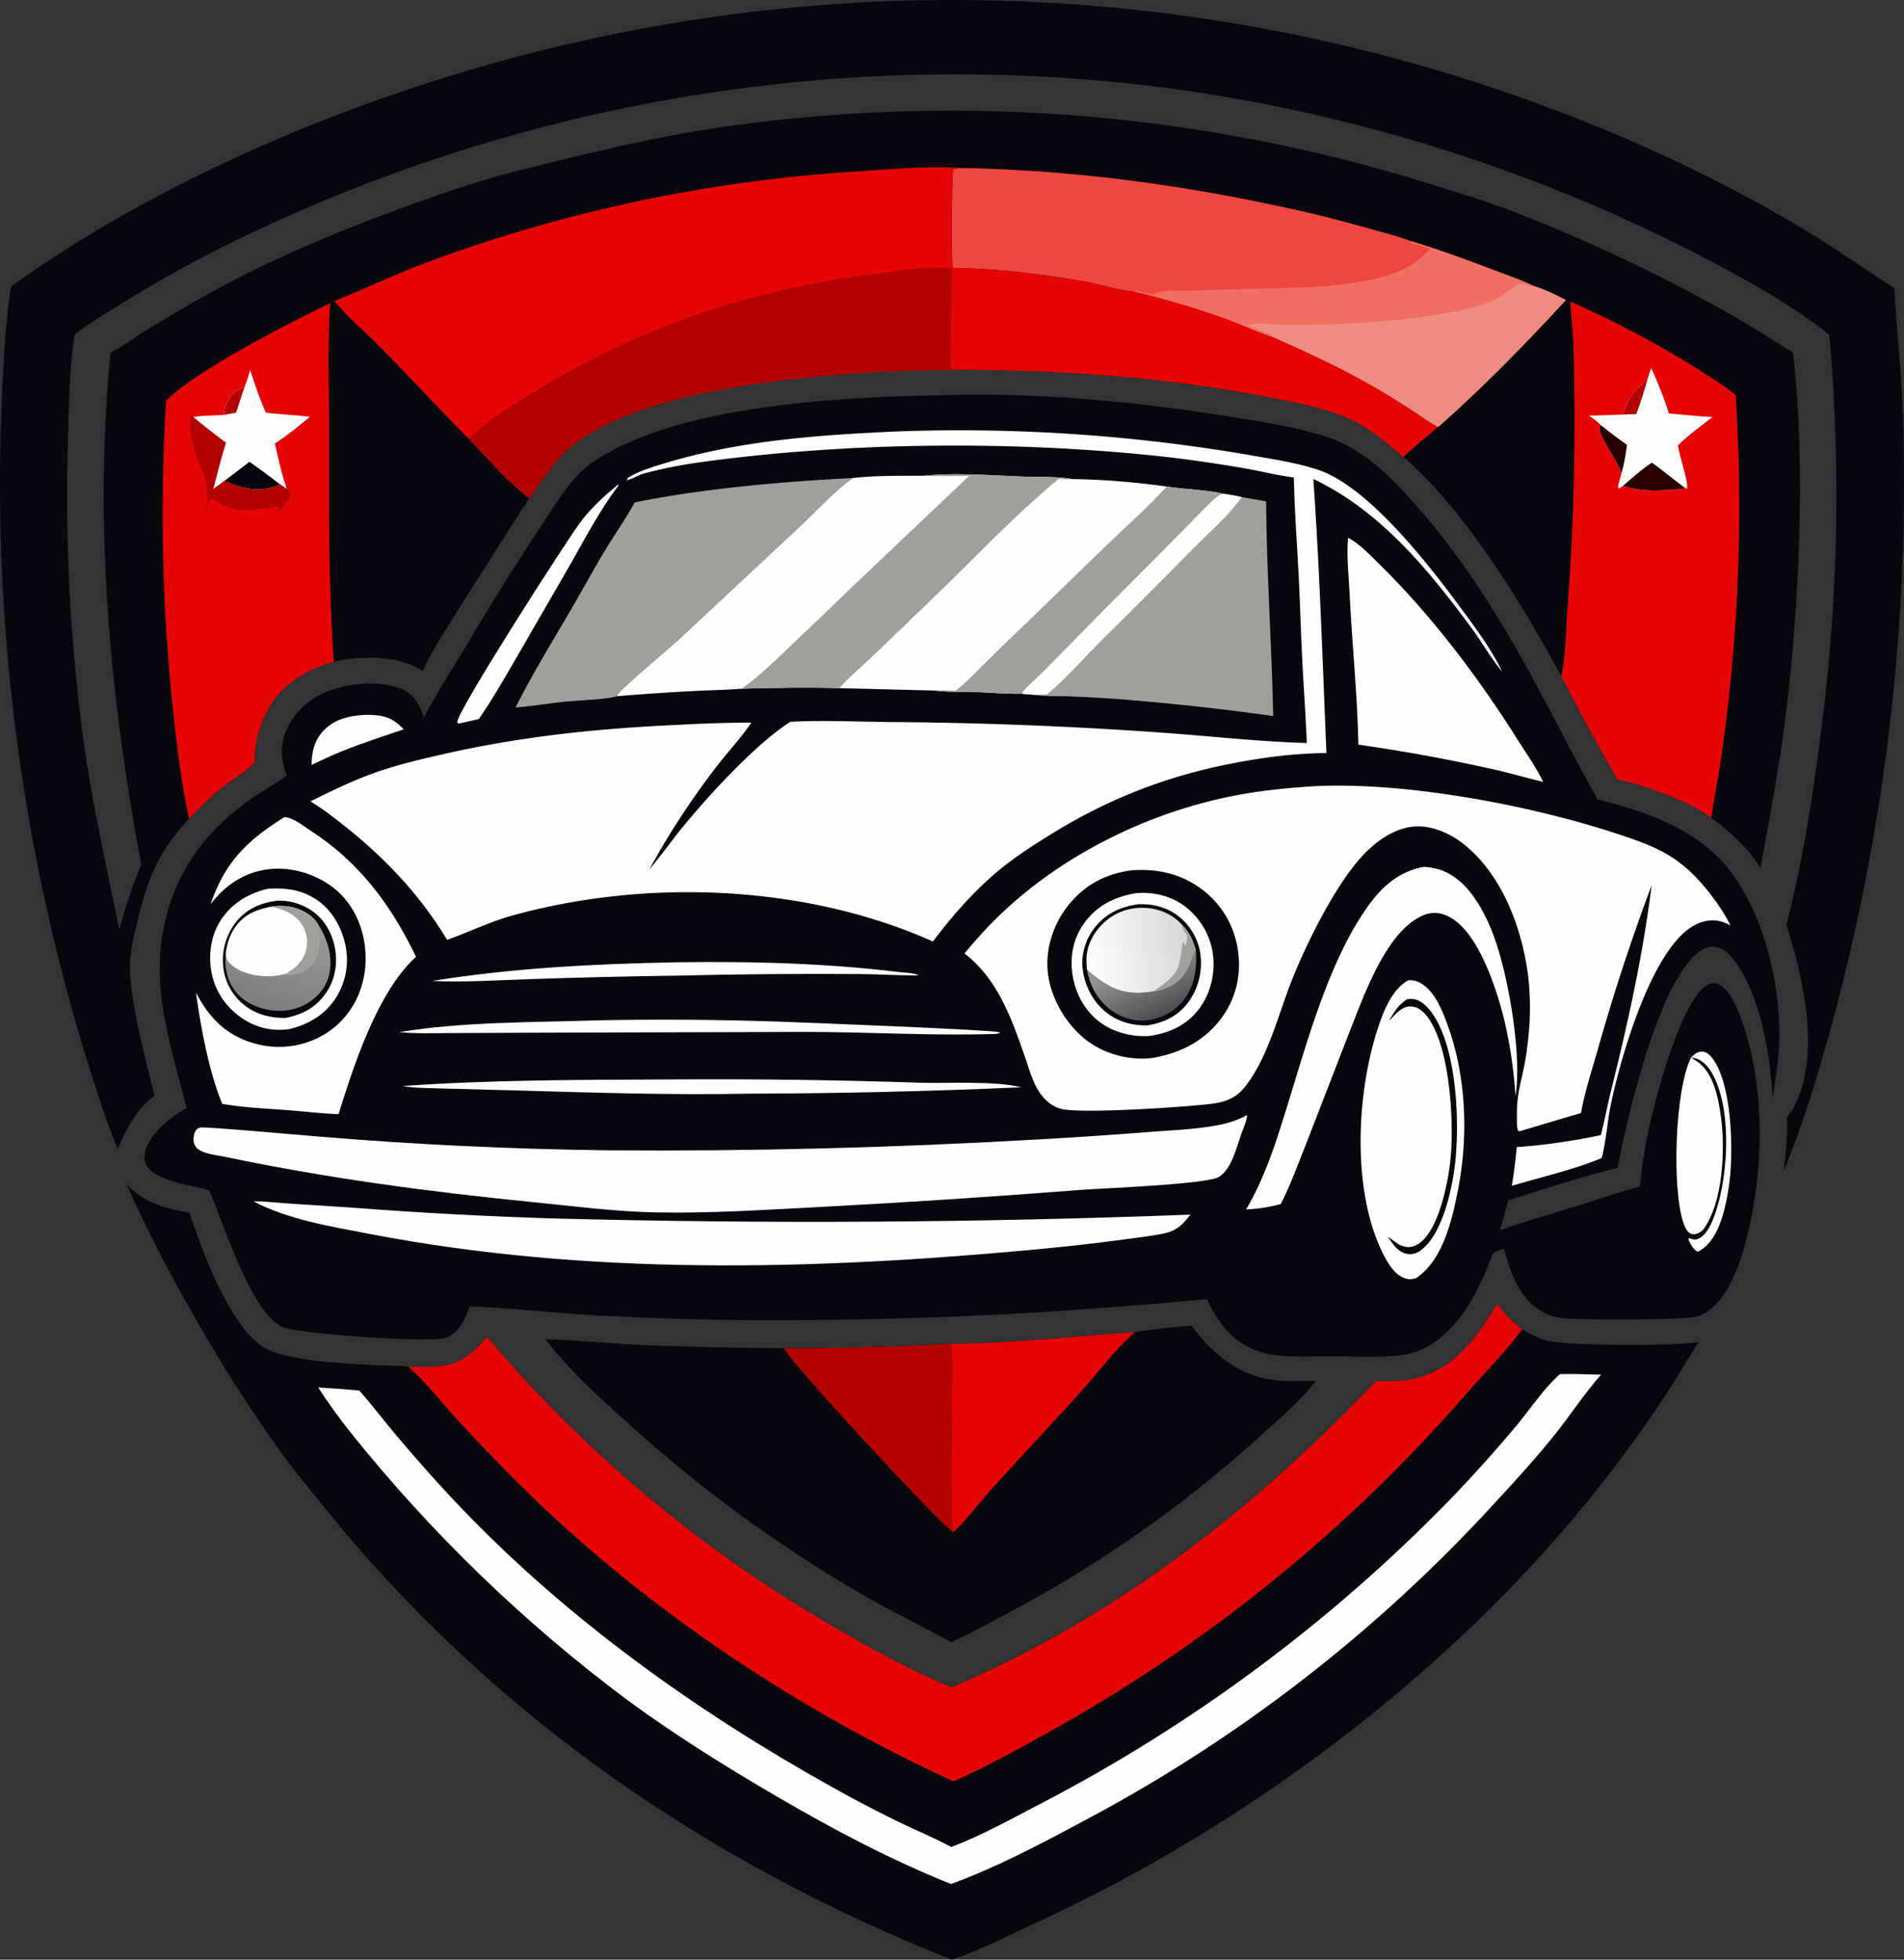
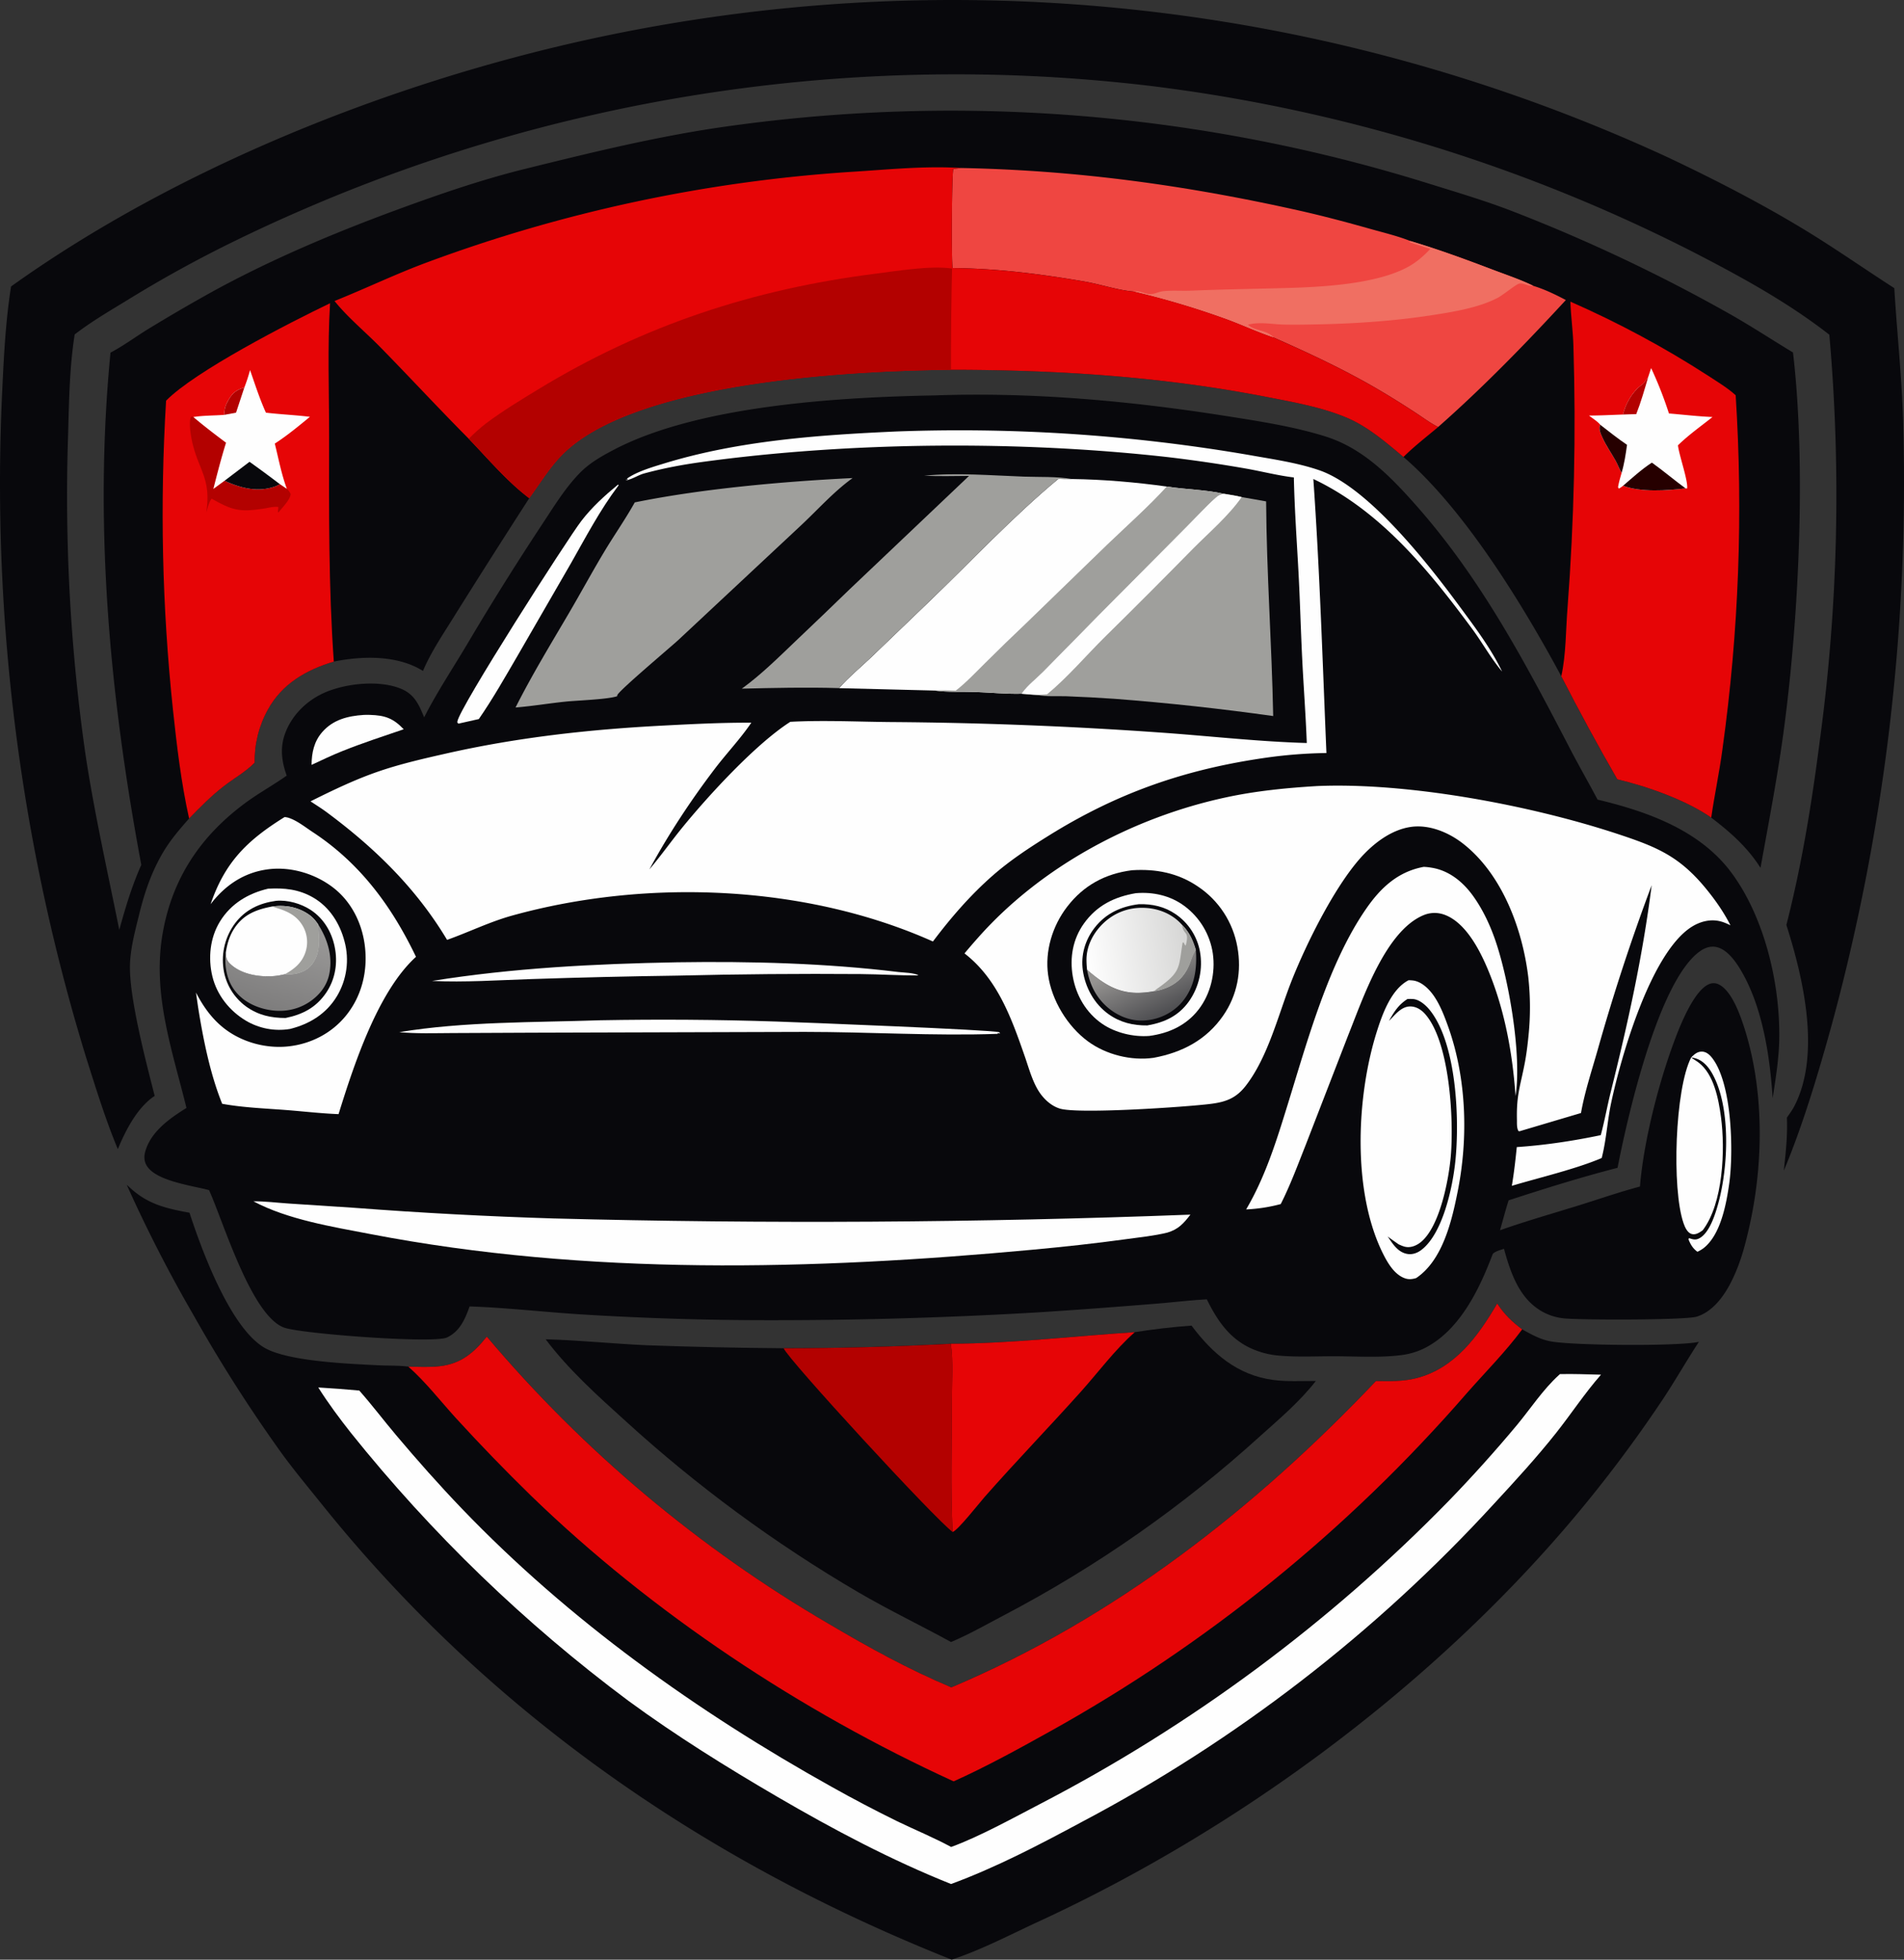
<svg xmlns="http://www.w3.org/2000/svg" viewBox="0 0 4307.8 4434.59">
  <rect x="0" y="0" width="4307.8" height="4434.59" fill="#333333" stroke="none" />
  <defs>
    <style>.cls-1{fill:#08080c;}.cls-2{fill:#b30100;}.cls-3{fill:#e60506;}.cls-4{fill:#fefefe;}.cls-5{fill:#260000;}.cls-6{fill:#ef4641;}.cls-7{fill:#f06f62;}.cls-8{fill:#ed8c7f;}.cls-9{fill:url(#linear-gradient);}.cls-10{fill:#9f9f9c;}.cls-11{fill:url(#linear-gradient-2);}.cls-12{fill:url(#linear-gradient-3);}</style>
    <linearGradient id="linear-gradient" x1="1602.69" y1="2533.66" x2="1614.57" y2="2572" gradientTransform="matrix(4.95, 0, 0, -4.95, -7340.66, 14827.8)" gradientUnits="userSpaceOnUse">
      <stop offset="0" stop-color="#7d7c7c" />
      <stop offset="1" stop-color="#999897" />
    </linearGradient>
    <linearGradient id="linear-gradient-2" x1="2013.61" y1="2531.71" x2="2002.62" y2="2555.52" gradientTransform="matrix(4.95, 0, 0, -4.95, -7340.66, 14827.8)" gradientUnits="userSpaceOnUse">
      <stop offset="0" stop-color="#4f4f52" />
      <stop offset="1" stop-color="#959391" />
    </linearGradient>
    <linearGradient id="linear-gradient-3" x1="2024.91" y1="2562.78" x2="1978.58" y2="2555.73" gradientTransform="matrix(4.95, 0, 0, -4.95, -7340.66, 14827.8)" gradientUnits="userSpaceOnUse">
      <stop offset="0" stop-color="#d7d7d6" />
      <stop offset="1" stop-color="#fff" />
    </linearGradient>
  </defs>
  <g id="Слой_2" data-name="Слой 2">
    <g id="Layer_1" data-name="Layer 1">
      <path class="cls-1" d="M2567.5,3014.59c42.11-6.62,85.79-11.86,128.34-14.83,47.39,63.17,103.34,111.85,184.41,122.9,31.37,4.27,65.16,2.21,96.88,2.37-36.23,46.45-81.58,84.91-125.27,124.1q-32.93,29.92-66.79,58.78t-68.62,56.61q-34.77,27.77-70.4,54.41T2574,3471.06q-36.46,25.5-73.72,49.82T2425,3568.32q-38,23.11-76.73,45t-78.13,42.55c-38.82,20.37-78,42.9-118.42,59.87-69.64-38.14-141-72.35-209.63-112.45q-70.74-41.39-139.22-86.43t-134.5-93.62q-66-48.59-129.38-100.56t-123.92-107.23c-62.64-56.61-129.82-117.06-180.49-184.75,76.12,2.07,152.15,10,228.22,13.48q155.06,5.61,310.21,6.79,189.24-.15,378.22-10.2C2289.76,3040.16,2429.33,3023.52,2567.5,3014.59Z" />
      <path class="cls-2" d="M1773,3051q189.24-.15,378.22-10.2c6,40.59,2.39,86.24,2.41,127.38.07,99.28-3.13,199.48,1.69,298.56C2113.76,3435.92,1783,3076.3,1773,3051Z" />
      <path class="cls-3" d="M2151.22,3040.79c138.54-.63,278.11-17.27,416.28-26.2-45,39.59-82.63,90.73-122.7,135.43-71.6,79.87-146.24,157-217.12,237.52-12.15,13.8-60.49,75.5-72.36,79.19-4.82-99.08-1.62-199.28-1.69-298.56C2153.61,3127,2157.22,3081.38,2151.22,3040.79Z" />
      <path class="cls-1" d="M286.89,2680.91c42.8,42.67,84.25,52.91,141.85,63.4,27.92,85.65,94.32,266.51,173.71,307.77,56,29.09,188.49,34.1,253.58,37.46,22.35,1.16,45.67.12,67.81,3,23.58.43,47.82,1.75,71.28-.94,48.25-5.55,77.33-30.92,106.28-67q20.46,24.22,41.43,48t42.45,47.12q21.48,23.33,43.44,46.19t44.42,45.26q22.44,22.4,45.37,44.3t46.31,43.33q23.39,21.41,47.22,42.32t48.11,41.31q24.27,20.4,49,40.27t49.83,39.22q25.13,19.35,50.66,38.15t51.46,37.06q25.92,18.26,52.23,36t53,34.83q26.68,17.13,53.72,33.69t54.43,32.54c92.9,54.85,178.33,102,277.85,144.21C2521.16,3662.55,2839,3414,3113.09,3125.16c30.84.45,61.57,1.27,91.67-6.5,87.23-22.51,139.68-95.42,182.65-168.95,15.59,24,33.75,41.56,56.54,58.55,20.4,11.26,40.35,22.54,63.5,27,49.56,9.63,290.64,11.66,336.33,1.19-28.77,43.83-54.6,89.62-83.71,133.16a3015.78,3015.78,0,0,1-222.78,292.75c-318.75,369.18-745.24,681.83-1187.54,886-64.74,29.89-128.73,63.75-196.53,86.17-558.56-222-1045.77-558.32-1423.72-1028.86-31.43-39.14-63.85-77.92-93.37-118.54A3378.73,3378.73,0,0,1,437.7,2975.77a3218,3218,0,0,1-148-288.1Q288.23,2684.33,286.89,2680.91Z" />
      <path class="cls-4" d="M3529.41,3109.49c30.9-.74,62,.61,92.88,1.29-36.47,41.38-67.25,88.43-101.51,131.74-43.55,55-92.51,108.44-140.15,159.95q-25.05,27.34-50.66,54.14t-51.82,53q-26.19,26.24-52.94,51.91t-54.05,50.77q-27.28,25.1-55.12,49.59t-56.18,48.39q-28.35,23.89-57.21,47.17t-58.21,45.94q-29.36,22.65-59.19,44.66t-60.13,43.39q-30.3,21.36-61,42.08t-61.94,40.75q-31.2,20.05-62.81,39.42t-63.64,38.06q-32,18.67-64.44,36.67T2446,4123.75c-94.91,51.07-192.92,102.38-294.22,139.61-135.39-54-267.11-123.84-392.89-197.26-115.64-67.5-228.71-137.88-336.86-217.09q-43.9-32.72-86.74-66.81t-84.56-69.54q-41.73-35.44-82.3-72.2t-80-74.8q-39.39-38-77.53-77.31t-75-79.74q-36.87-40.47-72.43-82.1t-69.78-84.36c-26.09-33.14-51.08-66.74-73.62-102.42q46.49,2.73,92.84,7c28.85,32.67,55.16,67.51,83.24,100.83,47.75,56.68,97.53,112.86,148.84,166.36,242.48,252.85,532.15,459.72,837.18,629.82q72.79,40.83,147.72,77.61c40.55,19.56,82.45,36.8,122.08,58.18,63.05-22.87,140.09-65.51,200.28-96.8q64.26-33.35,127.13-69.22t124.26-74.23q61.39-38.37,121.21-79.14t118-83.91q58.14-43.14,114.51-88.55t110.89-93q54.51-47.64,107.09-97.4t103.12-101.59q80.16-82.83,154-171.37c30.69-37.11,58.73-80.1,94.32-112.45Z" />
      <path class="cls-3" d="M3387.41,2949.71c15.59,24,33.75,41.56,56.54,58.55-37.54,50.73-83.21,96.55-124.91,143.94q-25,28.9-50.75,57.24t-52,56.12q-26.31,27.77-53.2,55t-54.4,53.79q-27.48,26.59-55.55,52.59t-56.69,51.36q-28.64,25.38-57.8,50.11t-58.88,48.84q-29.72,24.09-59.94,47.54t-61,46.21q-30.73,22.78-62,44.88T2634,3759.35q-31.7,21.42-63.85,42.13t-64.76,40.71q-32.61,20-65.63,39.3t-66.48,37.85c-70.39,39.21-142.17,78.66-215.67,111.74-346.4-158.52-681.55-380.48-955.47-645.74q-88-85.83-170.9-176.59c-34.79-38.28-68.61-82-107.41-116.17,23.58.43,47.82,1.75,71.28-.94,48.25-5.55,77.33-30.92,106.28-67q20.46,24.22,41.43,48t42.45,47.12q21.48,23.33,43.44,46.19t44.42,45.26q22.44,22.4,45.37,44.3t46.31,43.33q23.39,21.41,47.22,42.32t48.11,41.31q24.27,20.4,49,40.27t49.83,39.22q25.13,19.35,50.66,38.15t51.46,37.06q25.92,18.26,52.23,36t53,34.83q26.68,17.13,53.72,33.69t54.43,32.54c92.9,54.85,178.33,102,277.85,144.21C2521.16,3662.55,2839,3414,3113.09,3125.16c30.84.45,61.57,1.27,91.67-6.5C3292,3096.15,3344.44,3023.24,3387.41,2949.71Z" />
      <path class="cls-1" d="M25,648.26C401,379,886.8,186,1338,87.82q38.1-8.28,76.35-15.78T1491,57.8q38.4-6.72,76.93-12.67T1645.06,34q38.64-5.17,77.38-9.56t77.55-8q38.82-3.6,77.7-6.42t77.82-4.84q38.92-2,77.9-3.26T2111.35.26q39-.45,78-.11t78,1.46q39,1.12,77.9,3.05T2423,9.28q38.89,2.7,77.72,6.19t77.58,7.76q38.74,4.27,77.4,9.34t77.2,10.9q38.55,5.84,77,12.45t76.7,14q38.28,7.4,76.39,15.56T3039,102.6q38,8.94,75.7,18.64T3190,141.41q37.55,10.47,74.88,21.69t74.44,23.2q37.09,12,73.94,24.7t73.44,26.19q36.59,13.47,72.88,27.68T3631.94,294q36,14.94,71.71,30.6t71.07,32c104.17,49.34,209,103.19,307.5,163,69.38,42.15,135.46,88.57,203.63,132.45,6.44,107,18.38,213.13,20.41,320.44q2.19,85.37,1.26,170.75t-5,170.69q-4,85.3-11.18,170.39T4274,1654.26q-10.24,84.78-23.58,169.13t-29.72,168.15q-16.41,83.81-35.84,167T4142.94,2324c-29.72,107-64.07,222.75-107.1,325.14,4.35-39.83,8.81-80,7-120.07,6.23-8.82,12.68-17.69,17.58-27.34,59.52-117.07,19.39-289.2-18.75-408.61,35-136.79,57.52-276.12,75.46-416q7.76-57.11,13.93-114.38T4141.78,1448q4.57-57.45,7.54-115t4.33-115.15q1.37-57.6,1.12-115.22t-2.09-115.2q-1.86-57.6-5.31-115.11t-8.51-114.91c-92.45-72.14-195.68-128.9-299.47-182.69q-36.07-18.54-72.55-36.28t-73.33-34.68q-36.86-16.94-74.07-33.06t-74.79-31.42q-37.56-15.3-75.45-29.77t-76.1-28.1q-38.19-13.63-76.69-26.42t-77.25-24.73q-38.76-11.94-77.78-23T3083.11,286q-39.24-10.22-78.71-19.57t-79.13-17.84q-39.67-8.49-79.51-16.1t-79.83-14.35q-40-6.74-80.14-12.58t-80.39-10.82q-33-4-66.11-7.34t-66.23-6.16q-33.15-2.78-66.33-5t-66.41-3.78q-33.22-1.59-66.48-2.59t-66.5-1.4q-33.26-.41-66.52-.21t-66.51,1q-33.24.78-66.48,2.17t-66.43,3.35q-33.21,2-66.37,4.55t-66.26,5.74q-33.12,3.16-66.16,6.92t-66,8.1q-33,4.35-65.87,9.29T1545,219.82q-32.8,5.52-65.49,11.64t-65.28,12.8q-32.58,6.7-65,14t-64.78,15.14q-32.31,7.86-64.49,16.29t-64.19,17.45q-32,9-63.87,18.59t-63.52,19.73q-31.68,10.14-63.16,20.86t-62.78,22q-31.29,11.28-62.38,23.11t-61.95,24.23Q747.25,448,716.61,461t-61.05,26.43Q625.17,500.87,595,514.89t-60.06,28.59A2794.37,2794.37,0,0,0,285.68,680.66C246,704.78,205.78,728.42,169,756.81c-12.77,79.79-12.89,164.65-15.51,245.32q-2.58,89-1.32,178T158.47,1358q5.1,88.88,14,177.44t21.65,176.67c20.25,131.78,49.57,261.54,75.77,392.17,13.88-50.59,28.43-99.13,49.79-147.18C248.12,1574.13,212,1186.84,250,798c28.49-14.93,55.7-35.12,83.12-52.12q74.3-45.45,150.52-87.61C620.09,583.75,765.86,522.91,911.7,469.75c91.75-33.45,182.27-64.34,277.18-87.8,142.43-35.21,284.69-70.19,429.91-92.16q50.42-7.49,101-13.55t101.34-10.71q50.74-4.63,101.6-7.85t101.78-5q50.94-1.78,101.89-2.14t101.91.73q50.94,1.08,101.84,3.59t101.7,6.45q50.8,3.94,101.48,9.31t101.18,12.16q50.51,6.78,100.8,15t100.33,17.82q50,9.61,99.8,20.63t99.18,23.43q49.41,12.4,98.47,26.21t97.71,29c63.29,19.72,127.56,38.7,189.44,62.51q128.11,49.53,252.27,108.28T3916.21,712c47.72,27.19,93.5,57.27,140.48,85.64,30,256.57,13.25,601.4-21.23,857.46-13.95,103.64-33.82,205.94-52.32,308.81-29-46.09-68.44-81-111.47-113.67-56.08-39.44-145.92-71.13-212.53-86.74q-66.18-115-126.7-233.16c-86.74-161.11-218.51-377.16-357.13-496.28-38.22-32.08-79.6-67.85-125.68-87.77-57.1-24.7-123.1-36.25-184-48.13-236.19-46.12-473.73-61.32-714-61.4-222.29,2-715.62,26.27-879.84,192.59-28.67,29-50.33,65.14-74.32,98q-84.07,130.36-166.43,261.82c-25.59,41.64-55,84-74.07,129.13-57.52-36.2-137-34.29-201.78-21.18-62.38,18.66-117.47,50.33-149.51,109.23q-3.76,6.81-7.07,13.86t-6.14,14.3q-2.85,7.25-5.21,14.67t-4.23,15q-1.87,7.56-3.25,15.22t-2.25,15.4q-.87,7.74-1.24,15.51t-.22,15.56c-19.93,20.45-47.4,35.8-70.05,53.36-28.2,21.85-53.46,47.43-78.23,73-21.37,24.36-41.44,47.39-58.15,75.41-26.51,44.48-42.41,91.06-54.66,141.13-8.95,36.59-19.44,74.74-20.9,112.51-2.85,73.53,36.57,223.1,55.88,298.62-39.6,26.31-65.72,77.86-83.4,120.47-28.44-68.3-50.31-139.84-72.63-210.32q-13.77-45-26.6-90.24t-24.67-90.79q-11.87-45.51-22.74-91.28T99.16,2026q-9.9-46-18.83-92.17t-16.87-92.56q-7.93-46.36-14.89-92.89t-12.92-93.18q-6-46.67-10.93-93.44t-8.94-93.65q-4-46.87-6.94-93.82t-4.95-93.94q-2-47-2.94-94T0,1092.26q0-47,1.06-94.07t3.05-94C8.09,818.51,11.7,733.07,25,648.26Z" />
      <path class="cls-3" d="M375.77,906.71c65.92-67.21,279.57-176.65,371-220.54-6.06,99.37-2.05,201.21-2.16,300.87-.19,170.68-1.41,339.73,10.65,510.12-62.38,18.66-117.47,50.33-149.51,109.23q-3.76,6.81-7.07,13.86t-6.14,14.3q-2.85,7.25-5.21,14.67t-4.23,15q-1.87,7.56-3.25,15.22t-2.25,15.4q-.87,7.74-1.24,15.51t-.22,15.56c-19.93,20.45-47.4,35.8-70.05,53.36-28.2,21.85-53.46,47.43-78.23,73-18.15-81.64-27.75-164.11-36.67-247.2q-9.16-86.94-14.73-174.19t-7.48-174.66q-1.92-87.42-.22-174.83T375.77,906.71Z" />
      <path class="cls-2" d="M466.67,1159.51c11.14-74.72-14.88-92.13-30.49-153.69-3.58-14.12-10.5-51.29-3.62-63.07l4.86,1c24,20.28,48.81,39.27,74,58.09-10.85,34.67-19.69,69.44-28.73,104.6L508,1087.89c36.84,16.66,75.59,27,115.37,12.43a56,56,0,0,0,9.66-4.85l16,10.72c4.2,3.76,6.13,6.72,8.55,11.79-.62,12.68-19.75,31.42-27.4,41.52l-1.49-.87,1.1-11.37c-10.26-1.62-22.25,2-32.54,3.57-54.8,8.34-70.67,4.55-118.44-22.43C472.58,1136.51,469.91,1149.76,466.67,1159.51Z" />
      <path class="cls-4" d="M552.79,877a371.79,371.79,0,0,0,12.94-39.58c11.28,32.29,21.75,65.27,35.93,96.4,33.11,4,66.51,5.29,99.52,9.38-25.65,21.08-51.49,42.6-79.46,60.59,8.42,33.67,15.14,70,27.35,102.38l-16-10.72a56,56,0,0,1-9.66,4.85c-39.78,14.55-78.53,4.23-115.37-12.43l-25.33,18.52c9-35.16,17.88-69.93,28.73-104.6-25.19-18.82-50-37.81-74-58.09,22.47-3.68,47.29-3.13,70.1-4.92-.21-13.56,2.76-22.5,9.68-34.32C526.33,888.92,535.69,881.59,552.79,877Z" />
      <path class="cls-2" d="M507.52,938.8c-.21-13.56,2.76-22.5,9.68-34.32,9.13-15.56,18.49-22.89,35.59-27.46l-18.73,56.81Z" />
      <path class="cls-1" d="M564.58,1045q34.6,24.77,68.47,50.52a56,56,0,0,1-9.66,4.85c-39.78,14.55-78.53,4.23-115.37-12.43Z" />
      <path class="cls-3" d="M3553,682.59q81.1,35.6,159.12,77.54t152.39,90c20.92,13.78,43.92,27.38,62.47,44.28q6.39,100.11,7.73,200.41t-2.4,200.53q-3.74,100.24-12.54,200.16t-22.63,199.27c-6.83,52.2-18.06,103.5-25.48,155.46-56.08-39.44-145.92-71.13-212.53-86.74q-66.18-115-126.7-233.16c10.91-48.88,10.09-104.81,14.12-154.88q11.22-147.73,14.55-295.86t-1.22-296.21C3559,749.69,3554.12,716.22,3553,682.59Z" />
      <path class="cls-4" d="M3729,853.36l6.67-20.5A895.32,895.32,0,0,1,3776,935.64c32.73,2.75,65.77,6.66,98.55,8-26,20.72-54.6,40.88-78.22,64.14,3.19,24.66,23.08,79.57,20.83,97.61l-3.48-.26c-42.49,5-100.9,9.15-141.42-5.93a73.84,73.84,0,0,1-9.44,6.49l-2.06-3c1.83-11.09,5.05-21.76,8.09-32.56-5.17-8.72-8.59-18.83-13.66-27.83-9.61-17.06-21.29-33.63-29.39-51.46-4.39-9.68-9.18-19.19-5.34-29.76-5.94-7.47-17.69-14.58-25.32-20.72,25.61,0,51.32-1.42,76.93-2.32,5.52-23.79,20.45-50.36,40.1-65.42,3.39-2.59,6-4.11,8.42-7.71C3723.31,860.87,3726,857.24,3729,853.36Z" />
      <path class="cls-2" d="M3672,938.06c5.52-23.79,20.45-50.36,40.1-65.42,3.39-2.59,6-4.11,8.42-7.71,2.76-4.06,5.4-7.69,8.49-11.57-8.31,28.15-16.22,56.4-27,83.72Z" />
      <path class="cls-5" d="M3620.42,961.1c19.91,15.44,39.81,31.41,60.71,45.48-2.91,21.41-6.11,42.81-12.32,63.57-5.17-8.72-8.59-18.83-13.66-27.83-9.61-17.06-21.29-33.63-29.39-51.46C3621.37,981.18,3616.58,971.67,3620.42,961.1Z" />
      <path class="cls-5" d="M3737.38,1046.87c26.1,18.6,50.36,39.49,76.26,58.29-42.49,5-100.9,9.15-141.42-5.93C3693.32,1081.1,3714,1062.11,3737.38,1046.87Z" />
      <path class="cls-6" d="M2174.18,380.15c261.34,5,507.49,38.89,762.54,95.76,55.59,12.4,110.26,27,165.08,42.48,29.54,8.31,60.55,15.72,89.07,27,63.63,18.92,125.7,41.84,187.73,65.4,30.25,11.49,61.76,22,90.83,36.18,25.51,7.84,49.76,19.56,73.31,32-91.43,99.2-187.73,198.15-289,287.39-17.41-8.76-34.09-21.3-50.44-32q-40.65-26.73-82.53-51.49c-76.41-45-157.89-83.25-239-118.94-36.34-11.88-71.64-28.69-107.66-41.8a1877,1877,0,0,0-209.5-62.36c-36.33-3.21-74.15-16.31-110.4-22.59-98-17-199.39-29.86-298.94-30.56-3.13-19-1.83-218.12,1.71-224.44Z" />
      <path class="cls-7" d="M3236.12,563.25q-23.86-7.34-47.54-15.23l2.29-2.61c63.63,18.92,125.7,41.84,187.73,65.4,30.25,11.49,61.76,22,90.83,36.18-1.6,0-3.2,0-4.81,0-9.56-.2-19.28-7.71-28.63-4.82-6.76,2.1-36,25.78-47.25,31.68-42.53,22.39-99.85,31.75-147.1,39.11-83.36,13-170.32,19.09-254.69,20.95-27.41.6-54.94,1.2-82.35.58s-54-6.83-80.94.27c14.33,14.3,42.93,11.35,58.13,29.22-36.34-11.88-71.64-28.69-107.66-41.8a1877,1877,0,0,0-209.5-62.36c15.55-3.5,26.69,7.08,40.87,5.6,8.66-.9,17-5.43,25.92-6.44,20-2.26,41.82-.38,62.14-1.22,71.37-2.92,142.42-4,213.78-5.94,82.45-2.24,201.26-8.21,274.17-45.66C3203.23,595,3219.41,580.88,3236.12,563.25Z" />
-       <path class="cls-8" d="M2881.79,764c-15.2-17.87-43.8-14.92-58.13-29.22,26.92-7.1,53.58-.88,80.94-.27s54.94,0,82.35-.58c84.37-1.86,171.33-8,254.69-20.95,47.25-7.36,104.57-16.72,147.1-39.11,11.22-5.9,40.49-29.58,47.25-31.68,9.35-2.89,19.07,4.62,28.63,4.82,1.61,0,3.21,0,4.81,0,25.51,7.84,49.76,19.56,73.31,32-91.43,99.2-187.73,198.15-289,287.39-17.41-8.76-34.09-21.3-50.44-32q-40.65-26.73-82.53-51.49C3044.37,837.91,2962.89,799.66,2881.79,764Z" />
      <path class="cls-3" d="M756.85,681.15c70.64-28.34,139.22-61.54,210.65-87.89q57.6-21.36,115.94-40.62t117.34-36.4q59-17.13,118.58-32.12T1439,456.31q60.09-12.81,120.59-23.44T1681,413.8q60.84-8.43,122-14.65t122.43-10.22c82.94-5.13,165.58-13.85,248.8-8.78L2157,382.22c-3.54,6.32-4.84,205.4-1.71,224.44,99.55.7,200.94,13.59,298.94,30.56,36.25,6.28,74.07,19.38,110.4,22.59a1877,1877,0,0,1,209.5,62.36c36,13.11,71.32,29.92,107.66,41.8,81.1,35.69,162.58,73.94,239,118.94q41.88,24.75,82.53,51.49c16.35,10.67,33,23.21,50.44,32-26.21,22-54.18,43.55-78.44,67.72-38.22-32.08-79.6-67.85-125.68-87.77-57.1-24.7-123.1-36.25-184-48.13-236.19-46.12-473.73-61.32-714-61.4-222.29,2-715.62,26.27-879.84,192.59-28.67,29-50.33,65.14-74.32,98-50.08-37.65-93.44-89.38-136.87-134.46-67.7-68.12-132.88-138.66-200.09-207.24C826.59,751.05,787.22,718.91,756.85,681.15Z" />
      <path class="cls-2" d="M1060.63,992.93c12.4-12.47,25-24.2,39-34.79,37.75-28.39,78.92-53.25,119.26-77.79,237.63-144.59,485.55-225.87,760.53-260.81,50.24-6.37,125.47-19.06,174.65-11.9q-2.71,114.55-2.45,229.15c-222.29,2-715.62,26.27-879.84,192.59-28.67,29-50.33,65.14-74.32,98C1147.42,1089.74,1104.06,1038,1060.63,992.93Z" />
      <path class="cls-1" d="M2115.69,894.76c218.76-7.76,441.06,12.42,656.91,46.43,75.1,11.83,153.59,23.74,226.24,46.48,86.09,27,149,92.33,207.1,158.22,146.1,165.77,245.72,354.86,346.92,549.7,19.88,38.28,41.53,75.68,61.62,113.87,113.55,27.1,232.95,69.67,304.3,167.29,74.33,101.69,109.19,251.41,106.74,376.17-.87,44.45-8.19,88.3-14.87,132.15-6-92.82-22.19-201.28-68.26-283-12.35-21.89-32.37-52.75-58.31-58.81-13.38-3.12-26.19,1.19-37.2,8.85C3752.4,2217.88,3682,2528,3659.74,2642.67c-82.83,21.31-165.18,47.14-246.51,73.59-7.05,22.36-13,45.15-19.49,67.7,58.35-20.59,117.57-37.46,176.67-55.76,46.64-14.45,92.73-30.6,140-43.13,8.33-102.05,41.81-232.82,77.66-329.12,12.5-33.57,44-114.56,78.87-129a25.53,25.53,0,0,1,21.24.48c28.39,13.18,47.14,64.56,56.3,92.23,47.42,143.2,46.18,311.68,13,458-10.14,44.7-20.6,83.75-41.57,124.89-16.21,31.77-41.9,66.28-77.44,77-26.43,7.95-270.82,7.83-303.29,3.45a126.8,126.8,0,0,1-44.87-14.43c-53.08-29.43-72.36-87.69-87.55-142.6-8.2,2.86-19.12,5.21-25.34,11.44-30,79.42-74.66,173.42-154.79,213.61a164.35,164.35,0,0,1-51.17,15.34c-48.37,6.4-101.74,2.88-150.64,2.73-43.63-.13-89.95,2.47-133.26-2.06a187.47,187.47,0,0,1-40.56-9.22c-58.9-20.08-90.25-63.94-116.54-117.5-38.86,2.11-77.7,6.89-116.51,10-90.27,7.24-180.86,14.17-271.24,19.81q-319.71,18.69-640,17.3-197-1.12-393.7-13.41c-82.06-5.4-164.37-14.88-246.52-17.69-10.17,28.59-22,56.53-51.26,70.3-30,14.1-331-8.35-368.81-22.49-74.39-27.8-137.69-241.47-169.48-311-37.13-10-118.5-20.14-140.36-54.34-6.05-9.47-7.19-20.3-4.42-31.09,11.82-46.17,55.87-77,93.73-100.51-31.88-129.63-77-255.83-54.47-391.47,21.22-127.6,86.88-225.2,190.59-300.83,29.24-21.32,61.09-38.75,90.62-59.71-11.61-32.85-15.71-64.26-2.72-97.69,16-41.24,49.88-73.63,90.28-90.88,48-20.46,122.74-28.28,171.79-7.7,30.12,12.63,39.94,36.1,51.68,64.37,28.42-56.08,64.45-110.21,96.63-164.33q80.48-136.19,167.54-268.26c27-40.62,53.41-84.75,87.47-119.83,22.22-22.89,49.41-38.36,77.47-53.07C1580.63,917.12,1900,898.75,2115.69,894.76Z" />
      <path class="cls-4" d="M3826.29,2392.93c6.77-6.82,13.68-13.18,23.92-13.21,9.56,0,17.06,6.3,22.73,13.36,46.39,57.71,49.35,215.27,39.39,285.5-6.49,45.74-19.2,115.69-58.16,146a76,76,0,0,1-13.69,8.07c-10-7-15.74-16.65-20.21-27.88l1.08-3.09c.71.26,1.43.52,2.15.76,7.49,2.54,13.15,3.81,20.69,0,23.7-12,36.87-55.35,43.5-79.43,22.49-81.7,29.26-218.13-14.12-294.28-8.93-15.67-21.84-30.15-40-34.46C3831.16,2393.72,3828.72,2393.34,3826.29,2392.93Z" />
      <path class="cls-4" d="M822.86,1617.81c4.8-.25,9.43-.21,14.23-.07,34.12,1,52.86,7.77,76.31,32.54-46.79,16-93.67,31.23-139.57,49.67-23.37,9.35-46.09,20.31-68.92,30.9.3-27.58,5.5-52.73,24.05-74.1C753.58,1628.41,787.11,1620.16,822.86,1617.81Z" />
      <path class="cls-4" d="M1398.21,1096.62l1.62,1.31-1.84,2.43c-40.93,54.56-72.48,114.86-106.13,174.13L1171.5,1483c-28.5,48.81-56,97.57-88.14,144.17l-46.11,10.37c-2.4-2.43-2.78-1.65-2.47-4.59,3.09-29.33,249.31-413.64,280.62-454.27C1339.6,1147.27,1367.86,1121.79,1398.21,1096.62Z" />
      <path class="cls-4" d="M1531.45,2177.59c166.21-2.5,336.09,1.87,501.19,22,10.67,1.31,37.38,1.67,45.3,7.75-43.39.19-86.93-2.72-130.36-3.07q-207.63-1.59-415.2,3.49-165.6,2.31-331.1,7.83c-74.13,2.47-149.79,7.65-223.85,4.24C1159.91,2190.43,1346.88,2181,1531.45,2177.59Z" />
      <path class="cls-4" d="M1358,2308.79q199.56-3.7,399,2.88c54.94,1.81,491.72,18.92,503.23,24.14,1.18.53,1.77,1.88,2.65,2.82l-6.64-1,1.62,1.86c-145.19,5.1-291.76-4.41-437.14-4.41l-615.6,1.8-181.8.83c-39.85.2-80.25,1.61-120-2C1048.65,2311.46,1210.2,2313.83,1358,2308.79Z" />
      <path class="cls-4" d="M3852.32,2784.09c-7.11,5-15.69,11-25,8.35-9.76-2.77-15.33-15.81-18.32-24.45-27-77.84-19.39-304.17,17.27-375.06,5.14,4.12,11.24,7.32,16.55,11.34,35,26.46,45.41,82.81,50.94,124C3903.55,2601.24,3898.8,2723.19,3852.32,2784.09Z" />
-       <path class="cls-4" d="M1510.61,2442.72q287.69-2.13,575.22,7.53c62.55,1.56,166.08-4.62,224.52,10.19q-307.47,13.68-615.25,14.41c-180.68,3.62-360.7-2.6-541.26-7.66l-157.45-4.14c-28.3-1-57.84-.57-85.73-5.47C1110,2443.6,1310.84,2443.57,1510.61,2442.72Z" />
      <path class="cls-4" d="M606.65,2011c36.73-2,69.49,1.25,102,20.12,36.94,21.43,60.23,58.47,70.82,99.15q1,3.89,1.9,7.8t1.51,7.88q.65,3.95,1.11,7.94t.71,8q.25,4,.31,8c0,2.67,0,5.35-.09,8s-.26,5.34-.49,8-.53,5.32-.9,8-.79,5.29-1.29,7.92-1.06,5.24-1.68,7.84-1.32,5.18-2.08,7.75-1.58,5.11-2.46,7.63-1.83,5-2.84,7.51-2.08,4.92-3.21,7.35-2.33,4.81-3.58,7.17-2.56,4.7-3.93,7c-24.08,40-61.73,63.26-106.22,74.36q-6.43,1.07-12.92,1.57t-13,.43q-6.51-.07-13-.71t-12.88-1.85q-6.41-1.21-12.67-3t-12.36-4.07q-6.09-2.31-12-5.14T556,2309.5c-37.06-22.23-65.45-58.1-75.59-100.36-9.92-41.36-5.19-87.31,17.24-123.86C522.42,2044.91,561.44,2021.68,606.65,2011Z" />
      <path class="cls-1" d="M624.39,2038.51c26.52-2.51,56.77,6.26,78.8,20.75,28.9,19,47,49.3,53.94,82.78,7.51,36.15,1.84,73.23-19,104.2-22.58,33.54-53.46,49.55-92,57.39-33,0-61.95-6.38-89.23-25.92-1.73-1.25-3.42-2.55-5.08-3.88s-3.28-2.72-4.86-4.14-3.14-2.87-4.66-4.37-3-3-4.43-4.6-2.84-3.18-4.2-4.82-2.67-3.32-4-5-2.5-3.45-3.69-5.21-2.33-3.57-3.42-5.4-2.15-3.68-3.15-5.55-2-3.78-2.87-5.71-1.77-3.88-2.58-5.84-1.57-4-2.28-6-1.37-4-2-6.08-1.16-4.09-1.67-6.16-1-4.15-1.36-6.24-.75-4.19-1-6.3q-.5-3.39-.81-6.79c-.21-2.27-.37-4.55-.47-6.82s-.15-4.56-.14-6.84.08-4.56.2-6.83.29-4.55.53-6.82.52-4.53.86-6.78.74-4.49,1.19-6.73,1-4.46,1.53-6.67,1.18-4.4,1.85-6.57,1.39-4.34,2.16-6.49,1.6-4.27,2.48-6.37,1.82-4.18,2.8-6.24,2-4.09,3.09-6.09,2.21-4,3.38-5.94,2.41-3.88,3.68-5.77,2.59-3.75,4-5.58C555.18,2058.39,587.31,2043.65,624.39,2038.51Z" />
      <path class="cls-9" d="M719.8,2091.86c21.45,33.43,33.45,72.76,25.13,112.67-5.68,27.24-23.36,48.9-46.44,63.79-30.08,19.39-65.45,23.38-99.87,14.95-29.6-7.25-57.41-23.84-73.35-50.41-13.74-22.91-17.52-51.36-14.38-77.62.8,13.67,1.76,18.73,12.36,28.05,25.31,22.27,65.76,28.26,98.44,25.29a176.32,176.32,0,0,0,22.81-4,41.09,41.09,0,0,0,9.13.73c18.61-.86,38-5.85,50.38-20.49C727.26,2157.44,721.79,2124.6,719.8,2091.86Z" />
      <path class="cls-4" d="M615,2051.45c30.48-4.48,61.24,1.21,86.29,19.94,7.59,5.68,13.2,12.72,18.52,20.47,2,32.74,7.46,65.58-15.79,93-12.41,14.64-31.77,19.63-50.38,20.49a41.09,41.09,0,0,1-9.13-.73,176.32,176.32,0,0,1-22.81,4c-32.68,3-73.13-3-98.44-25.29-10.6-9.32-11.56-14.38-12.36-28.05,3.13-20.15,8.7-38.93,20.32-56C552,2068.73,580.52,2058.13,615,2051.45Z" />
      <path class="cls-10" d="M615,2051.45c30.48-4.48,61.24,1.21,86.29,19.94,7.59,5.68,13.2,12.72,18.52,20.47,2,32.74,7.46,65.58-15.79,93-12.41,14.64-31.77,19.63-50.38,20.49a41.09,41.09,0,0,1-9.13-.73c21.21-11.75,38.25-25.42,46.38-49.27a73.42,73.42,0,0,0,3.37-14.67q.45-3.75.53-7.51a74.51,74.51,0,0,0-1.28-15,72.89,72.89,0,0,0-7.59-21.21C670.24,2068.53,644.21,2059.63,615,2051.45Z" />
      <path class="cls-4" d="M3221.19,1961.64a130.24,130.24,0,0,1,17.25,1.83c38.78,5.93,70.08,30.92,92.73,61.7,22.3,30.29,39.49,66.5,51.75,102,31,89.72,60.35,259.88,46,353.14-6.46-92.24-22.76-185.19-56.6-271.65-18.43-47.1-50.91-116.77-101-137.47-16.8-6.94-34.31-7.11-51.09,0-86.35,36.45-137.14,190-169.82,271.19l-97,250.43c-17.56,44.25-34.22,89.39-55.72,131.9a369.24,369.24,0,0,1-78.31,12.13c43.71-74.3,68.78-155.73,94.11-237.62,44-142.1,92.09-319.36,177.22-442.47C3123.67,2008.91,3162.77,1972.44,3221.19,1961.64Z" />
      <path class="cls-4" d="M643.78,1849a35.36,35.36,0,0,1,10.07,1.93c19,6.46,36.9,21,53.64,32,107.27,70.37,179,168.1,233.69,282.3-86.63,78.67-141,245.94-175.18,355.95-39.78-1.5-80.07-6.32-119.82-9.36-47.54-3.63-96.52-5.47-143.48-14-27.4-67.84-43.15-147-54.62-219.27l-4.67-32.46c15.09,29.23,33.72,56.2,59.16,77.37,40.32,33.56,96.15,49.76,148.21,44.59,51.67-5.13,99.65-29.67,132.28-70.18,35.81-44.44,49.21-100.8,42.45-157-6.15-51.13-30-99.81-71-131.75-40.75-31.73-96.26-48.58-147.71-42-54.67,7-97.51,36.08-130.35,79.06C508.92,1951,558.92,1901.77,643.78,1849Z" />
-       <path class="cls-4" d="M3050,1217.07c25.53,12.83,49.05,38.22,69.46,58.26,121.35,119.17,226.49,259.07,316.81,402.75,18.77,29.87,40,59.58,55.29,91.36-37.24-9-74-19.69-111.39-28.24q-152.33-34-306.81-56.12c-2.26-113.9-14.42-228-19.9-341.88C3051.48,1302.05,3046.19,1258,3050,1217.07Z" />
      <path class="cls-4" d="M3186.82,2218.23a83.19,83.19,0,0,1,10.93.66c19.88,3,36.94,20.61,47.57,36.53,13.82,20.69,22.94,44.8,31.25,68.1,41.45,116.29,45.63,250.4,21.74,371.21-13.31,67.28-34,157-94.19,197.42-8.06,2.49-16.07,3.55-24.25.94-22.15-7.07-37-29.83-47.35-49.43-74-140.64-64.33-360.44-17.61-508.7C3127.54,2294.9,3147.35,2238.89,3186.82,2218.23Z" />
      <path class="cls-1" d="M3184.31,2260.75a97.52,97.52,0,0,1,13.46.06c14.79,1.53,29.17,14.82,37.91,25.89,60.27,76.35,67,248,56.85,343-6.09,57.07-28.17,162-76.73,198.83-9.18,7-20.24,11-31.83,9-21.42-3.74-33.11-23-44.32-39.48,8.14,6.2,16.54,12,24.93,17.86,5.2,2.26,10.7,4.87,16.32,5.79,12.16,2,24.58-3.43,33.84-11,43.05-35.14,63.24-142,67.71-194.87,7-82.49-2.22-257.84-58-321-8.45-9.57-19.6-16.93-32.7-17.32-21.2-.64-35.43,19.07-49.16,32.72C3154.1,2289.52,3164,2273.7,3184.31,2260.75Z" />
      <path class="cls-4" d="M573.3,2718.45c26.34-.24,53.21,3.29,79.51,5l150.92,9.88q224.19,17.05,448.93,23.93,720.45,18.85,1440.63-8.65c-15.34,19.88-27.24,33.33-52.17,40.66-30.64,7.53-63.16,10.69-94.43,15-70.23,9.66-140.26,17.21-210.86,23.77-497.1,46.14-1005.61,59.24-1498-35.49C752.45,2776.15,650.8,2759.8,573.3,2718.45Z" />
      <path class="cls-10" d="M1436.15,1136.88c152.66-31.15,336.78-47.42,492.95-55.09-43.5,31.22-80.18,73.15-119.48,109.58L1535,1448c-16,14.92-134.94,114.86-138.27,125a17,17,0,0,0-.43,2.45c-20.79,7.3-90.87,9.61-116.62,12.26-37.83,3.89-75.3,10.27-113.24,13.29,37.3-74.17,80.89-145.43,122.77-217,26.38-45.09,51.26-91.13,78.17-135.9C1389.76,1210.75,1415,1174.9,1436.15,1136.88Z" />
      <path class="cls-10" d="M2769.18,1117.4c13.33,2.31,27.06,4.08,40.15,7.47q27.6,5,55.26,9.72c1,162,12.86,323.83,16,485.77q-178.71-25.15-358.66-39-54.61-3.77-109.33-5.81c-20.95-.75-45.55,1.39-65.94-3.06-11.88-.37-23.8-1.66-35.66-2.61.79-1.11,1.57-2.23,2.37-3.32,12.35-16.88,32-31.83,46.84-46.87l126.4-128.6,195.19-196.53c22.81-22.57,44.76-47.38,68.77-68.59C2756.94,1120.33,2760.82,1118.63,2769.18,1117.4Z" />
      <path class="cls-4" d="M2769.18,1117.4c13.33,2.31,27.06,4.08,40.15,7.47-29.85,42.75-73.58,79.87-110.39,117q-98,99.84-197.64,198c-44,43.35-84.56,91.74-132.13,131.22-7.56.79-14.88,1.24-22.47,1.4-11.88-.37-23.8-1.66-35.66-2.61.79-1.11,1.57-2.23,2.37-3.32,12.35-16.88,32-31.83,46.84-46.87l126.4-128.6,195.19-196.53c22.81-22.57,44.76-47.38,68.77-68.59C2756.94,1120.33,2760.82,1118.63,2769.18,1117.4Z" />
      <path class="cls-4" d="M2394.56,1083.7c10.24.57,20.35.48,30.58.31,71.08.92,144.32,7.22,214.7,17,42.39,6.71,87.7,7,129.34,16.44-8.36,1.23-12.24,2.93-18.57,8.53-24,21.21-46,46-68.77,68.59l-195.19,196.53-126.4,128.6c-14.8,15-34.49,30-46.84,46.87-.8,1.09-1.58,2.21-2.37,3.32-35.32.9-71.13-2.88-106.47-4-29.46-1-59.87,1-89-3.2l-217.16-5.44c21.88-25,48.65-47,72.74-69.9l132-126.8C2199.27,1268.18,2292,1168.78,2394.56,1083.7Z" />
      <path class="cls-10" d="M2639.84,1101c42.39,6.71,87.7,7,129.34,16.44-8.36,1.23-12.24,2.93-18.57,8.53-24,21.21-46,46-68.77,68.59l-195.19,196.53-126.4,128.6c-14.8,15-34.49,30-46.84,46.87-.8,1.09-1.58,2.21-2.37,3.32-35.32.9-71.13-2.88-106.47-4-29.46-1-59.87,1-89-3.2,15.3-1.22,31.4-.06,46.78.2,23.79-18.41,45.63-41.86,67.05-63q45.16-44.93,91.41-88.75l183.78-178.25C2550.06,1189.22,2597.29,1147.55,2639.84,1101Z" />
-       <path class="cls-4" d="M2090.88,1076.52c73.89-7.37,152.15-.53,226.36,2.08,35,1.24,73.48-.61,107.9,5.41-10.23.17-20.34.26-30.58-.31-102.59,85.08-195.29,184.48-291.44,276.75l-132,126.8c-24.09,22.91-50.86,44.94-72.74,69.9-73.13-2.16-146.84-.55-220,1.23-35.77,3.06-72.11,3.38-108,5.3q-87.17,4.58-174.14,11.74a17,17,0,0,1,.43-2.45C1400,1562.83,1519,1462.89,1535,1448l274.67-256.6c39.3-36.43,76-78.36,119.48-109.58C1981.72,1075.71,2037.91,1077,2090.88,1076.52Z" />
      <path class="cls-10" d="M2090.88,1076.52c73.89-7.37,152.15-.53,226.36,2.08,35,1.24,73.48-.61,107.9,5.41-10.23.17-20.34.26-30.58-.31-102.59,85.08-195.29,184.48-291.44,276.75l-132,126.8c-24.09,22.91-50.86,44.94-72.74,69.9-73.13-2.16-146.84-.55-220,1.23,43.09-31.2,81.8-69.52,120.18-106.21q62.61-59.37,124.54-119.44l269.36-255.8C2158.67,1077.15,2124.64,1078.13,2090.88,1076.52Z" />
-       <path class="cls-4" d="M2820.35,2523.76l1.11,1.08c-.09.95-.11,1.9-.26,2.85-1.92,12.56-8.59,26.48-12.89,38.6-10.74,30.33-21.54,79-50.72,97.05-26.91,16.6-264.49,25.79-308.52,29q-302.85,23.71-606.21,39.63c-118.22,6.15-237.78,13.79-356.18,11.67-94.63-1.68-190.36-14.26-284.55-23.68-233.1-23.3-462.73-53.8-692.06-102-17.95-3.79-57-7-67.53-23.4-6.05-9.5-5.74-19.63-2.42-30.12,2.11-6.7,5.91-11.27,12.93-12.95,10.12-2.41,235.14,17.87,264.85,20.17q328.28,27.46,657.67,31.45,489,3.63,977.12-24.91,125.14-6.9,250.08-16.83c48.46-3.67,98.09-5.54,146-13.95C2774.67,2542.88,2797.24,2536.52,2820.35,2523.76Z" />
      <path class="cls-4" d="M2979.64,1778.8C3185,1770,3462,1822,3658.24,1886.65c88.8,29.28,140.77,50,201.68,124.45,21.09,25.75,40.16,53,55.19,82.74-8.19-3.93-16.35-7.6-25.29-9.54-21.68-4.7-44.1,1.45-62.52,13.13-92.2,58.51-159.45,292.41-181.92,397.59-8.63,40.39-10.86,82.32-20.72,122.22l-.82,3.26c-57.64,24.71-141.07,44.34-203.32,62.92,4.94-29.15,8.21-58.27,11.22-87.67,63.16-4.18,128.09-14,190-27,8.62-31.76,14.29-64.48,22.25-96.45,39.3-157.63,72.41-307.24,92.9-469.11q-68.76,183.27-121.9,371.67c-13.31,47-29.56,95.78-38,143.79l-139.1,41.32-2.37-.5c-4.2-7-3.31-17.67-3.48-25.75-1.27-57.58,8-76.4,18.09-130,3.64-19.4,6-39.3,8-58.94a622.19,622.19,0,0,0-.43-133.76c-13.14-109.09-59.43-234.24-149.31-303.3-32.45-24.93-76.56-42.81-117.91-36.23-40.15,6.38-75.9,32-103.65,60.59-63.08,65-131.25,202.65-165.07,288.67-29.94,76.13-52.36,170.08-102.77,235.72-22,28.6-45.22,37.19-80.1,41.57-55.17,6.94-299,23.48-341,10.61-21.38-6.54-39.25-24.43-50.23-43.39-13.13-22.67-20.4-49.78-29-74.47-30-86.34-61.57-175.45-136.5-233.3q15.23-18.22,31-35.93c143-161.34,350.62-272.1,560.76-317.19C2842,1789.71,2910.3,1783,2979.64,1778.8Z" />
      <path class="cls-1" d="M2561.08,1969.29c54.09-3.49,104.36,6.12,149.6,37.09q4.34,2.91,8.53,6t8.21,6.46q4,3.33,7.88,6.86t7.52,7.25q3.67,3.72,7.15,7.62t6.76,8q3.29,4.07,6.35,8.29t5.92,8.61c1.91,2.92,3.73,5.88,5.49,8.89s3.43,6.07,5,9.16,3.13,6.23,4.57,9.4,2.8,6.38,4.08,9.62,2.48,6.51,3.6,9.81,2.15,6.62,3.1,10,1.82,6.72,2.6,10.12,1.47,6.81,2.08,10.24c10.15,54.87-.24,109.63-32.18,155.72-38.09,54.94-92.7,83.26-157.19,95.28-50.59,7.23-107.44-6.94-148.67-37.19-46.41-34.05-82.08-92.94-90.09-150-7.63-54.33,9.68-111.13,42.81-154.34C2451.69,2003.32,2500.54,1977.09,2561.08,1969.29Z" />
      <path class="cls-4" d="M2569.42,2021.26c39.29-3.44,78.6,5.26,110.53,29.09,2.14,1.6,4.24,3.24,6.31,4.94s4.08,3.45,6.06,5.25,3.9,3.64,5.79,5.54,3.73,3.83,5.52,5.81,3.53,4,5.22,6.08,3.33,4.17,4.92,6.32,3.13,4.34,4.61,6.57,2.91,4.48,4.27,6.77,2.69,4.63,3.95,7,2.45,4.74,3.59,7.16,2.21,4.86,3.23,7.33,2,5,2.87,7.48,1.74,5.06,2.51,7.62,1.48,5.13,2.13,7.73,1.22,5.2,1.74,7.82,1,5.25,1.36,7.9c6.22,43.87-4.89,91.36-32.05,126.57-27.92,36.2-67.29,54-111.72,60-35.79,2.79-76.88-7.09-106.5-27.39-36.5-25-59.17-64.32-66.61-107.52-7.26-42.21.15-84.48,25.32-119.62C2481.68,2048.94,2521.09,2029.63,2569.42,2021.26Z" />
      <path class="cls-1" d="M2576.8,2046.11c30.17-.77,58.18,5.33,83.36,22.77,1.77,1.22,3.5,2.47,5.21,3.77s3.37,2.64,5,4,3.24,2.8,4.81,4.26,3.09,3,4.59,4.49,2.95,3.1,4.37,4.71,2.8,3.25,4.13,4.92,2.64,3.38,3.89,5.11,2.47,3.51,3.64,5.3,2.29,3.62,3.37,5.47,2.11,3.73,3.1,5.63,1.93,3.83,2.82,5.77,1.74,3.92,2.54,5.91,1.54,4,2.24,6,1.35,4.07,1.95,6.12,1.15,4.13,1.65,6.21.95,4.18,1.34,6.29c.45,2.44.83,4.89,1.16,7.35s.58,4.93.78,7.4.35,5,.42,7.44.1,5,.05,7.43-.14,5-.31,7.44-.4,5-.69,7.41-.64,4.93-1.05,7.37-.88,4.89-1.42,7.32-1.12,4.83-1.77,7.22-1.37,4.77-2.14,7.13-1.59,4.7-2.48,7-1.83,4.62-2.83,6.89-2.06,4.52-3.17,6.73-2.27,4.41-3.49,6.58-2.5,4.29-3.82,6.39-2.71,4.16-4.13,6.19c-23.56,33-55.33,47.61-94,54.34-32.15.42-61.54-6.65-88.06-25.66-32.09-23-52.53-60.12-57.95-98.94-4.84-34.72,5.16-68.7,26.55-96.3C2502.09,2066.62,2536.34,2051.14,2576.8,2046.11Z" />
      <path class="cls-11" d="M2705.62,2150c2.94,42.49-2.54,83.42-31,117.28-21.36,25.39-53.94,40.57-87,42.11-31.72,1.48-62.36-11.82-85.44-33.17-24-22.23-36.74-49.77-42.71-81.6,38.76,33.41,73.23,55.86,126.91,51.73a209.37,209.37,0,0,0,25.22-3.29,80.85,80.85,0,0,0,10.37-1.79c32.24-8.28,55.05-25.3,68.36-56.26,4.88-11.36,7.26-22,13.89-32.79C2704.67,2151.42,2705.15,2150.69,2705.62,2150Z" />
      <path class="cls-12" d="M2459.47,2194.57a206.25,206.25,0,0,1-1.32-23.57c.28-32,16.61-61.87,39.75-83.27,25.57-23.63,58-35,92.7-33.3,32,1.55,62.47,14.23,83.83,38.47,16.62,16.76,24.49,34.67,31.19,57-.47.74-.95,1.47-1.4,2.22-6.63,10.79-9,21.43-13.89,32.79-13.31,31-36.12,48-68.36,56.26a80.85,80.85,0,0,1-10.37,1.79,209.37,209.37,0,0,1-25.22,3.29C2532.7,2250.43,2498.23,2228,2459.47,2194.57Z" />
      <path class="cls-10" d="M2674.43,2092.9c16.62,16.76,24.49,34.67,31.19,57-.47.74-.95,1.47-1.4,2.22-6.63,10.79-9,21.43-13.89,32.79-13.31,31-36.12,48-68.36,56.26a80.85,80.85,0,0,1-10.37,1.79c4-4.29,8.63-7,13.35-10.46,47.49-34.54,41.84-45.09,50.66-99l2.14-1.17,3.88,7.37,1.45-1.09C2691.27,2104.54,2677.73,2118.18,2674.43,2092.9Z" />
      <path class="cls-4" d="M2027.34,976.42q100-3.72,200.08-2.27t199.94,8.09q99.87,6.63,199.25,18.42t198,28.7c52.89,9.52,109,17.21,159.92,34.66,112.1,38.42,249.18,215,319,309.83,34.55,46.94,69.52,93.07,95,145.8-25.09-29.55-44.49-65.05-67.6-96.36-98.06-132.82-207.37-267.19-359.49-339.38,14.47,206.53,20.87,413.32,29.61,620.13a1066.82,1066.82,0,0,0-135.27,10.39c-182.38,25.92-335.66,78.64-492.51,176.23-45.25,28.16-88.72,56.67-128.79,92-50,44.07-93.68,94.7-133.7,147.87-288.88-129.22-648.78-142.68-951.66-58.75-51.42,14.25-97.73,37.36-147.61,55.07-70.35-117.54-164.64-209.19-274.18-290.19-11.21-8.18-23.17-15.6-34.75-23.29,51.2-25.51,102-50.09,156.31-68.51,48.54-16.49,98.87-28,148.81-39.31,164-37.23,327.37-55.09,495.2-63.77,65.43-3.39,131.43-6.71,196.95-6.38-24.39,36.11-55.5,68.73-82,103.53-54.59,71.67-105.69,149.24-148.64,228.46,25.71-30.32,48.83-63.08,73.93-94,59.23-72.83,167.22-190.46,245-240,74.88-4,151.93-.13,227,.54q306.45,2.1,612.12,23.89c109.16,7.68,220.24,20.49,329.34,23.53-2.36-63.41-7.21-126.84-10.35-190.23-3.24-65.34-4.9-130.74-8.39-196.09-3.82-71.51-9-143-10.51-214.59-35.3-4.24-70.8-13.35-105.86-19.68q-88.39-15.57-177.53-26.15c-336.73-38-719.94-35.13-1055.61,10.82-44.55,6.1-87.33,14.12-130.8,25.9-14,3.79-26.91,13.27-40.75,15.39l.1-2.11,4.33,3.31-2.45-5.06c22.91-16,57.27-25.94,83.85-34.09C1671.36,997.07,1851.88,984.31,2027.34,976.42Z" />
    </g>
  </g>
</svg>